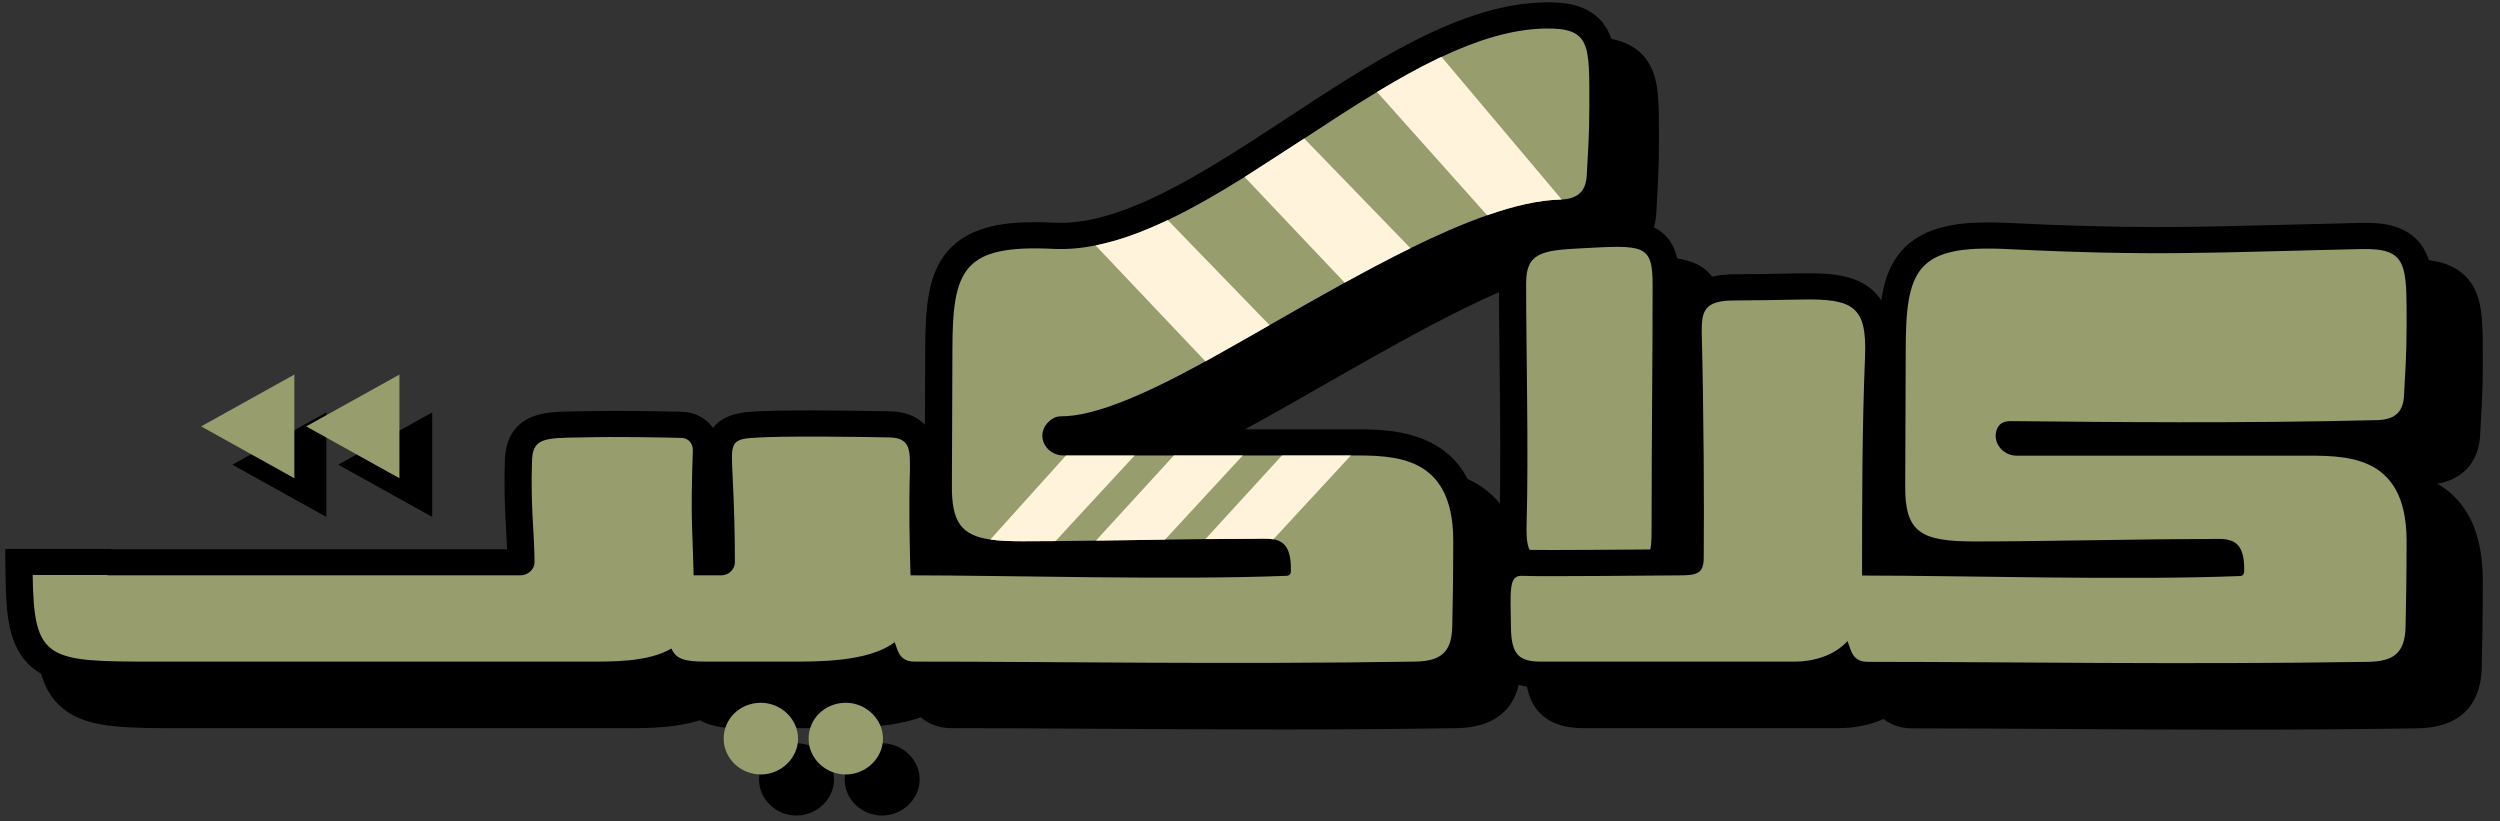
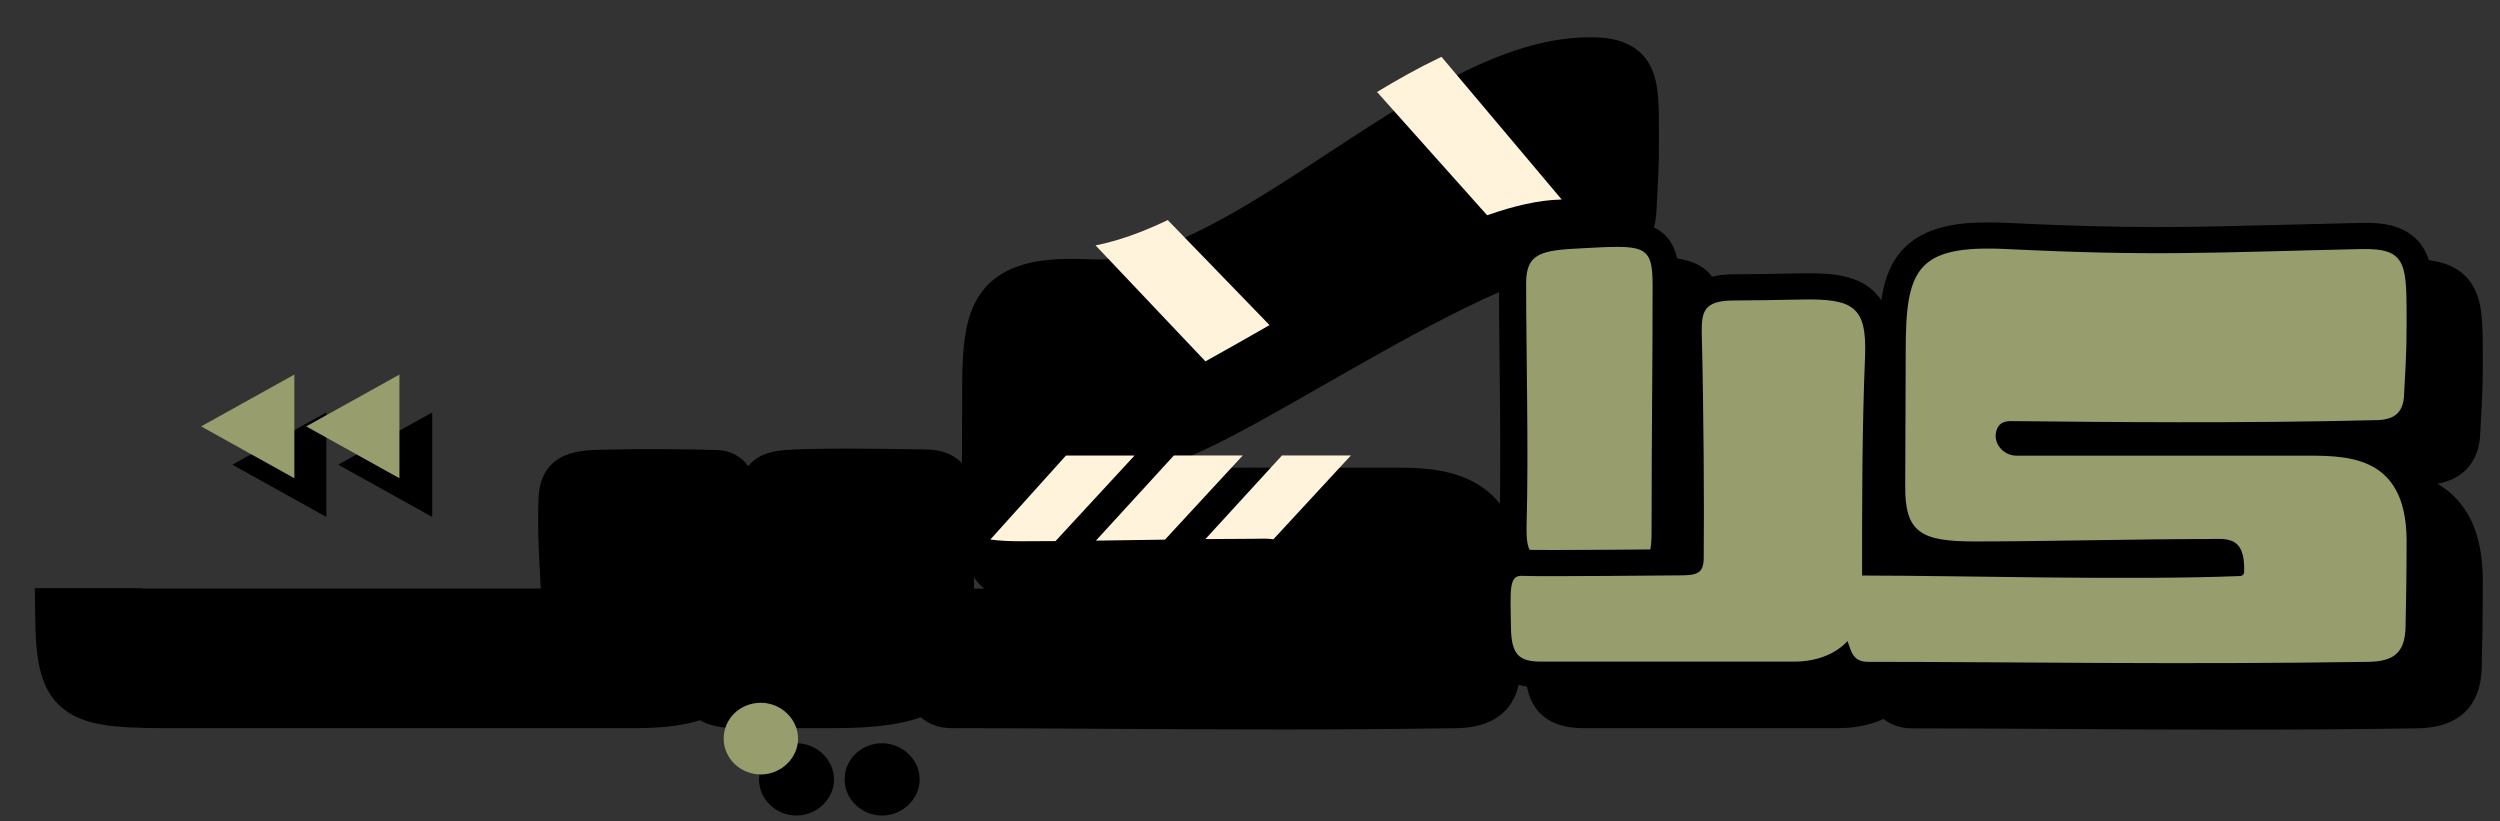
<svg xmlns="http://www.w3.org/2000/svg" width="140" height="46" viewBox="0 0 140 46" fill="none">
  <rect x="0" y="0" width="140" height="46" fill="#333333" stroke="none" />
  <path d="M71.268 40.849C67.807 40.849 64.533 40.829 61.364 40.81C58.518 40.792 55.831 40.776 53.277 40.776C52.599 40.776 52.014 40.563 51.568 40.169C50.093 40.687 48.304 40.777 46.537 40.777H41.483C40.89 40.777 39.968 40.777 39.197 40.333C37.931 40.736 36.508 40.779 35.221 40.779H34.771H10.354C7.135 40.779 5.192 40.779 3.834 39.898C2.159 38.81 2.001 36.865 1.971 34.434L1.952 32.941H7.906L7.967 32.958H30.282C30.268 32.626 30.25 32.281 30.23 31.925C30.17 30.832 30.101 29.594 30.155 28.053C30.162 26.781 30.665 25.922 31.651 25.501C32.359 25.2 33.17 25.188 34.395 25.172H34.425C35.011 25.156 35.688 25.149 36.439 25.149C38.103 25.149 39.672 25.187 40.139 25.2C40.878 25.209 41.518 25.563 41.906 26.109C42.263 25.631 42.888 25.28 43.969 25.203C44.671 25.15 45.84 25.122 47.436 25.122C48.69 25.122 50.211 25.138 51.838 25.171C52.668 25.174 53.33 25.41 53.808 25.872C53.83 25.892 53.85 25.912 53.868 25.932C53.868 25.799 53.87 25.668 53.87 25.537C53.877 24.296 53.883 23.01 53.883 21.75C53.883 19.304 54.053 17.649 54.925 16.422C56.137 14.716 58.311 14.496 60.068 14.496C60.421 14.496 60.793 14.507 61.204 14.526C61.311 14.53 61.421 14.533 61.532 14.533C62.052 14.533 62.608 14.474 63.186 14.359C64.295 14.139 65.507 13.711 66.894 13.052C68.103 12.476 69.431 11.731 71.075 10.705L71.136 10.668C72.224 9.989 73.335 9.259 74.41 8.553C75.66 7.733 77.076 6.803 78.453 5.968C78.453 5.968 78.573 5.895 78.588 5.887C79.924 5.079 81.096 4.437 82.168 3.925C82.211 3.905 82.254 3.884 82.299 3.863L82.349 3.84C84.756 2.705 86.864 2.132 88.793 2.091C88.877 2.089 88.957 2.088 89.035 2.088C89.755 2.088 91.666 2.088 92.473 3.798C92.902 4.707 92.902 5.854 92.901 7.59V7.913C92.901 9.285 92.849 10.196 92.8 11.075C92.786 11.331 92.77 11.585 92.758 11.85C92.698 13.539 91.628 14.601 89.89 14.691L89.757 14.697C88.793 14.722 87.592 14.982 86.189 15.472L85.944 15.59H85.856C84.703 16.009 83.428 16.562 81.971 17.281C80.906 17.805 79.711 18.431 78.32 19.195C76.947 19.951 75.553 20.748 74.205 21.518L74.101 21.577C72.85 22.291 71.632 22.986 70.463 23.633C68.343 24.803 66.561 25.649 65.061 26.19H78.205C80.293 26.19 85.185 26.191 85.222 32.417C85.222 34.538 85.193 36.077 85.165 37.352C85.138 38.879 84.493 40.718 81.58 40.777C78.371 40.827 75 40.851 71.266 40.851L71.268 40.849ZM55.109 32.964C54.879 32.77 54.691 32.553 54.536 32.321C54.539 32.538 54.544 32.75 54.548 32.96C54.732 32.96 54.919 32.963 55.111 32.964H55.109Z" fill="black" />
  <path d="M91.371 7.909C91.371 9.642 91.287 10.606 91.229 11.788C91.201 12.644 90.825 13.162 89.809 13.215L89.717 13.219C88.513 13.25 87.131 13.569 85.634 14.093C85.623 14.096 85.612 14.099 85.602 14.103C85.596 14.106 85.59 14.108 85.583 14.111H85.582C84.224 14.587 82.77 15.226 81.274 15.963C80.057 16.561 78.812 17.222 77.56 17.909C76.14 18.692 74.713 19.508 73.319 20.305C72.08 21.013 70.863 21.707 69.7 22.35C66.216 24.273 63.37 25.473 61.53 25.454C61.044 25.454 60.644 25.902 60.54 26.243C60.322 26.956 60.914 27.663 61.684 27.663H77.911C80.396 27.655 83.662 27.65 83.69 32.422C83.69 34.485 83.662 35.972 83.633 37.319C83.606 38.832 82.919 39.271 81.548 39.3C70.868 39.465 61.357 39.3 53.276 39.3C52.762 39.3 52.477 39.08 52.305 38.612L52.161 38.203C50.658 39.342 47.735 39.3 46.195 39.3H41.483C40.261 39.3 39.813 39.143 39.558 38.562C39.529 38.495 39.503 38.423 39.477 38.345C39.502 38.423 39.528 38.495 39.557 38.562C38.225 39.345 36.137 39.3 34.771 39.3H10.354C4.322 39.3 3.564 39.249 3.502 34.412H7.682C7.754 34.432 7.852 34.429 7.984 34.429H31.029C31.429 34.429 31.8 34.128 31.831 33.743C31.831 32.174 31.601 30.496 31.686 28.076C31.686 26.673 32.344 26.673 34.456 26.645C36.483 26.59 39.083 26.645 40.111 26.673C40.511 26.673 40.767 26.975 40.767 27.36C40.625 31.476 40.759 31.906 40.809 34.429H42.368C42.792 34.429 43.139 34.096 43.139 33.688C43.139 32.219 43.108 30.69 42.996 28.516C42.938 27.086 42.91 26.755 44.081 26.673C45.881 26.535 50.477 26.618 51.821 26.645C53.106 26.645 53.019 27.443 53.019 28.544C52.958 30.476 53.001 32.627 53.053 34.429H53.105C58.417 34.429 68.012 34.705 74.237 34.457C74.438 34.457 74.523 34.375 74.523 34.183C74.559 32.88 74.128 32.498 73.538 32.394C73.197 32.334 72.8 32.368 72.411 32.368C71.579 32.368 70.664 32.374 69.7 32.384C68.962 32.393 68.196 32.402 67.419 32.413C66.123 32.431 64.798 32.452 63.518 32.469C62.736 32.481 61.969 32.49 61.239 32.496C60.58 32.502 59.947 32.505 59.359 32.505C58.651 32.505 58.057 32.48 57.562 32.407C57.56 32.407 57.559 32.407 57.559 32.407C55.918 32.169 55.368 31.414 55.389 29.342C55.389 26.811 55.418 24.28 55.418 21.751C55.418 17.129 56.017 15.753 61.13 16.001C61.902 16.038 62.694 15.967 63.5 15.806C64.824 15.544 66.187 15.037 67.575 14.376C68.999 13.699 70.448 12.858 71.91 11.946L71.96 11.915C73.062 11.227 74.168 10.501 75.276 9.773C76.618 8.892 77.96 8.013 79.293 7.204L79.297 7.201C79.322 7.186 79.346 7.172 79.371 7.157C79.377 7.154 79.382 7.149 79.388 7.146C80.557 6.44 81.718 5.787 82.862 5.241C82.898 5.223 82.933 5.207 82.968 5.191C82.987 5.182 83.006 5.173 83.025 5.164C85.023 4.223 86.97 3.606 88.831 3.565C91.459 3.51 91.371 4.446 91.371 7.911V7.909Z" fill="black" />
  <path d="M93.082 35.21C92.726 35.21 92.314 35.2 91.838 35.187C91.55 35.179 91.232 35.17 90.885 35.165C89.158 35.131 87.909 35.106 87.053 34.241C86.305 33.487 86.27 32.504 86.301 31.392C86.376 28.776 86.337 25.323 86.304 22.275C86.287 20.692 86.27 19.195 86.27 17.924C86.27 14.728 88.891 14.595 90.805 14.496L90.931 14.489C91.75 14.445 92.397 14.411 92.948 14.411C95.875 14.411 96.474 15.86 96.474 18.035C96.474 20.21 96.46 22.468 96.446 24.57C96.432 26.741 96.417 28.987 96.417 31.403V31.511C96.417 32.7 96.417 33.487 95.921 34.18C95.187 35.205 93.877 35.209 93.088 35.209H93.079L93.082 35.21Z" fill="black" />
-   <path d="M94.943 18.036C94.943 15.725 94.459 15.78 90.888 15.972C88.717 16.082 87.804 16.22 87.804 17.926C87.804 21.667 87.946 27.443 87.833 31.432C87.775 33.523 88.061 33.633 90.917 33.689C94.943 33.77 94.886 34.018 94.886 31.404C94.886 26.618 94.943 22.602 94.943 18.036Z" fill="black" />
  <path d="M125.079 40.861C121.619 40.861 118.344 40.841 115.177 40.822C112.33 40.804 109.642 40.788 107.088 40.788C106.459 40.788 105.909 40.605 105.477 40.262C104.728 40.596 103.872 40.776 102.968 40.776H88.66C85.481 40.776 85.432 38.258 85.415 37.43C85.412 37.191 85.407 36.977 85.404 36.776C85.373 35.205 85.357 34.256 86.077 33.55C86.342 33.291 86.811 32.981 87.535 32.981C87.587 32.981 87.641 32.982 87.696 32.985C87.825 32.991 88.206 33.001 89.334 33.001C90.999 33.001 93.438 32.981 95.052 32.968C95.565 32.963 95.998 32.96 96.3 32.957C96.322 29.862 96.29 24.848 96.184 20.714V20.677C96.184 19.792 96.184 17.439 99.542 17.439C100.262 17.439 102.036 17.411 103.337 17.385C103.492 17.382 103.637 17.38 103.778 17.38C105.14 17.38 106.531 17.509 107.471 18.441C107.618 18.587 107.743 18.742 107.852 18.906C107.996 17.913 108.263 17.109 108.742 16.434C109.956 14.728 112.128 14.51 113.885 14.51C114.233 14.51 114.615 14.52 115.021 14.539C118.316 14.7 120.915 14.771 123.446 14.771C125.721 14.771 127.87 14.715 130.591 14.644C131.884 14.61 133.304 14.573 134.927 14.538C135.013 14.536 135.094 14.535 135.174 14.535C135.892 14.535 137.803 14.535 138.61 16.25C139.037 17.16 139.037 18.307 139.036 20.046V20.358C139.036 21.709 138.985 22.607 138.936 23.477C138.921 23.747 138.906 24.014 138.892 24.296C138.837 25.831 137.953 26.841 136.491 27.086C137.891 27.898 139.019 29.452 139.036 32.426C139.036 34.482 139.008 35.934 138.978 37.361C138.95 38.888 138.305 40.727 135.394 40.786C132.183 40.836 128.812 40.86 125.08 40.86L125.079 40.861ZM108.918 32.976C108.866 32.932 108.816 32.886 108.767 32.838C108.581 32.657 108.427 32.463 108.298 32.256C108.298 32.494 108.298 32.731 108.298 32.97C108.5 32.97 108.707 32.973 108.918 32.975V32.976Z" fill="black" />
  <path d="M114.353 26.256C114.135 26.968 114.727 27.675 115.497 27.675H131.448C133.96 27.675 137.473 27.483 137.502 32.435C137.502 34.498 137.473 35.984 137.444 37.331C137.417 38.844 136.732 39.284 135.361 39.312C124.679 39.477 115.169 39.312 107.088 39.312C106.573 39.312 106.288 39.092 106.116 38.624L105.945 38.139C105.154 39.008 103.936 39.3 102.968 39.3H88.66C87.376 39.3 86.976 38.887 86.947 37.402C86.918 35.256 86.805 34.403 87.604 34.458C88.66 34.513 95.858 34.43 96.685 34.43C97.457 34.403 97.828 34.294 97.828 33.441C97.855 30.497 97.828 25.106 97.714 20.677C97.714 19.548 97.828 18.915 99.541 18.915C100.256 18.915 101.998 18.888 103.368 18.86C106.28 18.806 107.023 19.272 106.937 21.996C106.766 26.151 106.766 30.194 106.766 34.349V34.442H106.916C112.228 34.442 121.823 34.718 128.049 34.471C128.249 34.471 128.334 34.387 128.334 34.195C128.393 32.132 127.279 32.38 126.222 32.38C122.451 32.38 116.94 32.517 113.17 32.517C110.115 32.517 109.173 32.05 109.202 29.353C109.202 26.822 109.229 24.291 109.229 21.762C109.229 17.14 109.83 15.764 114.941 16.012C123.423 16.425 126.307 16.204 134.961 16.012C137.587 15.956 137.502 16.893 137.502 20.358C137.502 22.091 137.417 23.053 137.36 24.237C137.331 25.118 136.931 25.64 135.845 25.668C128.079 25.86 120.51 25.777 115.169 25.723C114.685 25.723 114.455 25.915 114.353 26.256Z" fill="black" />
  <path d="M73.319 20.305C72.08 21.013 70.863 21.707 69.7 22.35L63.5 15.805C64.825 15.542 66.187 15.036 67.575 14.375L73.319 20.305Z" fill="black" />
  <path d="M65.705 27.665L61.24 32.498C60.58 32.504 59.949 32.507 59.36 32.507C58.652 32.507 58.058 32.481 57.563 32.409C57.563 32.409 57.562 32.409 57.56 32.409L61.83 27.666H65.706L65.705 27.665Z" fill="black" />
  <path d="M71.807 27.665L67.419 32.415C66.123 32.434 64.798 32.455 63.519 32.471L67.921 27.665H71.807Z" fill="black" />
  <path d="M77.911 27.665L73.538 32.396C73.195 32.336 72.798 32.368 72.409 32.368C71.577 32.368 70.663 32.374 69.7 32.385L74.022 27.664H77.911V27.665Z" fill="black" />
  <path d="M81.275 15.964C80.059 16.562 78.812 17.223 77.562 17.91L71.911 11.944L71.962 11.913L75.277 9.772L81.275 15.964Z" fill="black" />
  <path d="M89.809 13.215C89.778 13.216 89.748 13.218 89.716 13.219C88.513 13.25 87.13 13.571 85.633 14.093C85.622 14.096 85.611 14.099 85.601 14.103L79.386 7.145C80.555 6.438 81.717 5.786 82.863 5.238C82.898 5.222 82.932 5.206 82.967 5.19C82.987 5.181 83.005 5.17 83.025 5.162L89.809 13.213V13.215Z" fill="black" />
  <path d="M13.011 26.022L18.273 23.095V28.948L13.011 26.022Z" fill="black" />
  <path d="M18.941 26.022L24.204 23.095V28.948L18.941 26.022Z" fill="black" />
  <path d="M44.605 41.623C45.745 41.623 46.706 42.548 46.706 43.646C46.706 44.744 45.745 45.669 44.605 45.669C43.465 45.669 42.505 44.773 42.505 43.646C42.505 42.518 43.435 41.623 44.605 41.623Z" fill="black" />
  <path d="M49.401 41.623C50.54 41.623 51.501 42.548 51.501 43.646C51.501 44.744 50.54 45.669 49.401 45.669C48.261 45.669 47.3 44.773 47.3 43.646C47.3 42.518 48.23 41.623 49.401 41.623Z" fill="black" />
-   <path d="M69.058 38.586C65.625 38.586 62.377 38.566 59.234 38.547C56.41 38.529 53.744 38.513 51.21 38.513C50.538 38.513 49.957 38.302 49.515 37.911C48.051 38.425 46.276 38.514 44.524 38.514H39.509C38.921 38.514 38.006 38.514 37.242 38.074C35.986 38.474 34.574 38.516 33.297 38.516H32.85H8.627C5.434 38.516 3.507 38.516 2.158 37.642C0.497 36.563 0.341 34.633 0.31 32.222L0.292 30.74H6.198L6.259 30.758H28.397C28.383 30.428 28.365 30.086 28.345 29.733C28.286 28.648 28.218 27.42 28.271 25.891C28.279 24.629 28.777 23.777 29.756 23.36C30.458 23.061 31.262 23.049 32.478 23.033H32.507C33.089 23.017 33.761 23.01 34.506 23.01C36.156 23.01 37.713 23.048 38.176 23.061C38.909 23.07 39.544 23.421 39.929 23.963C40.283 23.489 40.903 23.14 41.976 23.064C42.672 23.011 43.832 22.983 45.416 22.983C46.659 22.983 48.168 23 49.783 23.032C50.606 23.035 51.263 23.269 51.737 23.727C51.758 23.748 51.778 23.767 51.797 23.787C51.797 23.655 51.798 23.525 51.798 23.395C51.806 22.163 51.812 20.888 51.812 19.638C51.812 17.212 51.98 15.569 52.845 14.353C54.048 12.66 56.204 12.442 57.948 12.442C58.297 12.442 58.667 12.452 59.074 12.471C59.18 12.476 59.29 12.479 59.399 12.479C59.916 12.479 60.468 12.42 61.041 12.306C62.141 12.088 63.343 11.663 64.719 11.009C65.918 10.438 67.236 9.698 68.867 8.681L68.928 8.644C70.007 7.971 71.109 7.246 72.176 6.546C73.416 5.732 74.82 4.81 76.187 3.981C76.187 3.981 76.305 3.909 76.321 3.9C77.646 3.1 78.809 2.463 79.873 1.955C79.915 1.934 79.958 1.914 80.002 1.893L80.052 1.87C82.44 0.744 84.531 0.176 86.445 0.135C86.529 0.133 86.608 0.132 86.685 0.132C87.4 0.132 89.295 0.132 90.096 1.829C90.522 2.731 90.522 3.868 90.52 5.59V5.911C90.52 7.272 90.468 8.176 90.42 9.048C90.406 9.301 90.391 9.553 90.379 9.817C90.319 11.492 89.257 12.546 87.533 12.635L87.401 12.641C86.445 12.666 85.253 12.924 83.861 13.41L83.618 13.527H83.531C82.387 13.943 81.122 14.492 79.677 15.205C78.62 15.724 77.435 16.345 76.055 17.104C74.693 17.853 73.31 18.644 71.972 19.408L71.869 19.467C70.629 20.175 69.42 20.865 68.26 21.506C66.157 22.667 64.389 23.506 62.901 24.043H75.941C78.012 24.043 82.865 24.043 82.902 30.221C82.902 32.324 82.873 33.851 82.846 35.116C82.818 36.632 82.178 38.456 79.289 38.514C76.105 38.564 72.761 38.588 69.057 38.588L69.058 38.586ZM53.029 30.764C52.801 30.57 52.614 30.355 52.461 30.125C52.464 30.34 52.468 30.551 52.473 30.759C52.655 30.759 52.841 30.762 53.031 30.764H53.029Z" fill="black" />
-   <path d="M89.003 5.909C89.003 7.628 88.92 8.584 88.862 9.757C88.835 10.606 88.461 11.12 87.453 11.173L87.362 11.177C86.167 11.208 84.796 11.524 83.311 12.044C83.3 12.047 83.29 12.05 83.279 12.054C83.273 12.057 83.267 12.058 83.261 12.061H83.259C81.913 12.534 80.47 13.168 78.985 13.899C77.778 14.492 76.543 15.148 75.301 15.83C73.892 16.606 72.477 17.416 71.094 18.206C69.864 18.909 68.657 19.597 67.504 20.235C64.047 22.143 61.223 23.333 59.398 23.314C58.916 23.314 58.519 23.759 58.416 24.098C58.2 24.805 58.787 25.506 59.551 25.506H75.649C78.114 25.499 81.355 25.493 81.382 30.228C81.382 32.275 81.355 33.749 81.326 35.086C81.299 36.586 80.618 37.023 79.257 37.05C68.662 37.215 59.226 37.05 51.21 37.05C50.699 37.05 50.417 36.832 50.246 36.368L50.103 35.963C48.612 37.093 45.712 37.05 44.185 37.05H39.51C38.298 37.05 37.853 36.895 37.6 36.318C37.572 36.252 37.546 36.181 37.52 36.103C37.544 36.181 37.57 36.252 37.599 36.318C36.278 37.096 34.206 37.05 32.851 37.05H8.627C2.643 37.05 1.891 37.001 1.83 32.201H5.977C6.048 32.222 6.145 32.219 6.276 32.219H29.139C29.536 32.219 29.904 31.92 29.934 31.538C29.934 29.982 29.706 28.317 29.791 25.916C29.791 24.524 30.443 24.524 32.539 24.496C34.55 24.442 37.129 24.496 38.149 24.524C38.546 24.524 38.8 24.824 38.8 25.206C38.658 29.289 38.792 29.715 38.841 32.219H40.388C40.809 32.219 41.153 31.888 41.153 31.484C41.153 30.026 41.122 28.509 41.011 26.352C40.953 24.934 40.926 24.606 42.087 24.524C43.873 24.387 48.433 24.47 49.766 24.496C51.041 24.496 50.955 25.288 50.955 26.38C50.894 28.297 50.936 30.431 50.988 32.219H51.04C56.309 32.219 65.829 32.493 72.004 32.247C72.203 32.247 72.288 32.165 72.288 31.974C72.323 30.682 71.896 30.302 71.311 30.2C70.972 30.14 70.579 30.174 70.192 30.174C69.367 30.174 68.46 30.18 67.504 30.19C66.771 30.198 66.011 30.207 65.24 30.219C63.955 30.237 62.64 30.257 61.371 30.275C60.594 30.286 59.834 30.295 59.109 30.301C58.456 30.307 57.828 30.31 57.244 30.31C56.542 30.31 55.952 30.285 55.461 30.213C55.46 30.213 55.458 30.213 55.458 30.213C53.83 29.976 53.285 29.228 53.306 27.172C53.306 24.661 53.335 22.15 53.335 19.641C53.335 15.055 53.929 13.691 59.001 13.937C59.767 13.973 60.553 13.903 61.352 13.744C62.666 13.483 64.019 12.981 65.395 12.325C66.808 11.653 68.245 10.818 69.695 9.913L69.746 9.883C70.838 9.2 71.936 8.48 73.035 7.758C74.366 6.884 75.698 6.012 77.02 5.209L77.025 5.206C77.049 5.192 77.073 5.177 77.097 5.162C77.104 5.16 77.108 5.155 77.114 5.152C78.274 4.451 79.426 3.804 80.561 3.262C80.596 3.245 80.631 3.228 80.666 3.212C80.685 3.204 80.704 3.195 80.723 3.186C82.705 2.252 84.636 1.64 86.483 1.599C89.09 1.545 89.003 2.473 89.003 5.911V5.909Z" fill="#979D6D" />
  <path d="M90.699 32.994C90.347 32.994 89.938 32.984 89.465 32.97C89.179 32.963 88.865 32.954 88.52 32.948C86.807 32.915 85.568 32.89 84.718 32.032C83.977 31.284 83.942 30.309 83.972 29.206C84.046 26.61 84.008 23.184 83.975 20.161C83.958 18.59 83.942 17.105 83.942 15.845C83.942 12.674 86.542 12.542 88.441 12.444L88.565 12.437C89.379 12.393 90.02 12.359 90.567 12.359C93.47 12.359 94.064 13.797 94.064 15.955C94.064 18.113 94.051 20.353 94.037 22.438C94.023 24.591 94.008 26.82 94.008 29.216V29.323C94.008 30.503 94.008 31.284 93.516 31.972C92.788 32.988 91.488 32.992 90.705 32.992H90.696L90.699 32.994Z" fill="black" />
  <path d="M92.546 15.955C92.546 13.663 92.066 13.717 88.523 13.907C86.369 14.017 85.463 14.153 85.463 15.846C85.463 19.557 85.605 25.288 85.492 29.245C85.434 31.32 85.719 31.428 88.552 31.484C92.546 31.564 92.49 31.81 92.49 29.217C92.49 24.469 92.546 20.485 92.546 15.955Z" fill="#979D6D" />
  <path d="M122.443 38.598C119.011 38.598 115.762 38.578 112.62 38.558C109.796 38.541 107.128 38.525 104.595 38.525C103.971 38.525 103.426 38.343 102.997 38.004C102.254 38.334 101.404 38.513 100.507 38.513H86.313C83.159 38.513 83.11 36.015 83.094 35.194C83.091 34.957 83.086 34.744 83.083 34.545C83.053 32.986 83.036 32.045 83.75 31.345C84.013 31.087 84.478 30.78 85.197 30.78C85.249 30.78 85.302 30.781 85.357 30.784C85.484 30.79 85.863 30.8 86.982 30.8C88.634 30.8 91.053 30.78 92.654 30.767C93.163 30.762 93.593 30.759 93.893 30.756C93.914 27.686 93.882 22.711 93.777 18.61V18.573C93.777 17.695 93.777 15.361 97.109 15.361C97.823 15.361 99.583 15.334 100.874 15.307C101.027 15.304 101.172 15.303 101.312 15.303C102.663 15.303 104.043 15.43 104.975 16.355C105.12 16.5 105.245 16.654 105.353 16.817C105.496 15.831 105.76 15.033 106.236 14.364C107.44 12.672 109.595 12.455 111.339 12.455C111.684 12.455 112.062 12.465 112.465 12.484C115.734 12.644 118.312 12.714 120.823 12.714C123.08 12.714 125.213 12.659 127.912 12.588C129.195 12.555 130.604 12.518 132.213 12.483C132.298 12.481 132.379 12.48 132.458 12.48C133.171 12.48 135.066 12.48 135.867 14.181C136.291 15.085 136.291 16.222 136.29 17.947V18.257C136.29 19.597 136.24 20.489 136.191 21.351C136.176 21.619 136.161 21.884 136.147 22.163C136.092 23.686 135.215 24.689 133.765 24.932C135.154 25.737 136.273 27.279 136.29 30.229C136.29 32.269 136.262 33.709 136.232 35.125C136.205 36.641 135.565 38.465 132.677 38.523C129.491 38.573 126.147 38.596 122.445 38.596L122.443 38.598ZM106.411 30.775C106.359 30.731 106.309 30.686 106.26 30.638C106.077 30.459 105.923 30.266 105.795 30.061C105.795 30.297 105.795 30.532 105.795 30.77C105.996 30.77 106.201 30.772 106.411 30.774V30.775Z" fill="black" />
  <path d="M111.802 24.11C111.587 24.817 112.173 25.518 112.938 25.518H128.762C131.254 25.518 134.74 25.328 134.769 30.24C134.769 32.287 134.74 33.761 134.711 35.098C134.683 36.598 134.004 37.035 132.644 37.063C122.047 37.227 112.612 37.063 104.595 37.063C104.084 37.063 103.801 36.844 103.631 36.38L103.461 35.899C102.677 36.761 101.468 37.051 100.508 37.051H86.313C85.039 37.051 84.643 36.641 84.614 35.168C84.585 33.039 84.472 32.193 85.266 32.247C86.313 32.301 93.454 32.219 94.275 32.219C95.04 32.193 95.408 32.085 95.408 31.238C95.436 28.317 95.408 22.969 95.296 18.575C95.296 17.455 95.408 16.827 97.108 16.827C97.817 16.827 99.546 16.801 100.904 16.773C103.794 16.719 104.531 17.182 104.446 19.884C104.276 24.006 104.276 28.017 104.276 32.139V32.231H104.425C109.694 32.231 119.214 32.505 125.391 32.26C125.588 32.26 125.673 32.177 125.673 31.986C125.731 29.94 124.626 30.186 123.577 30.186C119.837 30.186 114.37 30.322 110.629 30.322C107.598 30.322 106.663 29.858 106.692 27.183C106.692 24.672 106.72 22.161 106.72 19.651C106.72 15.066 107.316 13.701 112.386 13.947C120.8 14.357 123.662 14.138 132.247 13.947C134.852 13.892 134.769 14.822 134.769 18.259C134.769 19.978 134.683 20.933 134.627 22.107C134.598 22.981 134.202 23.499 133.124 23.527C125.419 23.717 117.911 23.635 112.612 23.581C112.132 23.581 111.904 23.771 111.802 24.11Z" fill="#979D6D" />
  <path d="M71.094 18.206C69.864 18.909 68.657 19.597 67.504 20.236L61.352 13.742C62.667 13.482 64.018 12.98 65.395 12.324L71.094 18.206Z" fill="#FFF3DB" />
  <path d="M63.539 25.506L59.11 30.301C58.455 30.307 57.829 30.31 57.245 30.31C56.543 30.31 55.953 30.285 55.462 30.213C55.462 30.213 55.461 30.213 55.459 30.213L59.696 25.508H63.541L63.539 25.506Z" fill="#FFF3DB" />
  <path d="M69.594 25.506L65.24 30.219C63.955 30.238 62.64 30.259 61.371 30.275L65.737 25.506H69.594Z" fill="#FFF3DB" />
  <path d="M75.649 25.506L71.311 30.2C70.97 30.14 70.577 30.172 70.191 30.172C69.365 30.172 68.458 30.178 67.503 30.189L71.791 25.505H75.649V25.506Z" fill="#FFF3DB" />
-   <path d="M78.987 13.899C77.78 14.492 76.543 15.148 75.302 15.829L69.697 9.911L69.747 9.88L73.036 7.756L78.987 13.899Z" fill="#FFF3DB" />
  <path d="M87.454 11.173C87.424 11.174 87.394 11.176 87.362 11.177C86.168 11.208 84.796 11.525 83.311 12.044C83.3 12.047 83.29 12.05 83.279 12.054L77.114 5.151C78.274 4.45 79.426 3.802 80.563 3.259C80.598 3.243 80.631 3.227 80.666 3.211C80.686 3.202 80.704 3.192 80.724 3.183L87.454 11.171V11.173Z" fill="#FFF3DB" />
  <path d="M11.263 23.878L16.484 20.975V26.782L11.263 23.878Z" fill="#979D6D" />
  <path d="M17.147 23.878L22.368 20.975V26.782L17.147 23.878Z" fill="#979D6D" />
  <path d="M42.608 39.355C43.739 39.355 44.692 40.273 44.692 41.362C44.692 42.452 43.739 43.37 42.608 43.37C41.478 43.37 40.525 42.481 40.525 41.362C40.525 40.244 41.447 39.355 42.608 39.355Z" fill="#979D6D" />
-   <path d="M47.365 39.355C48.495 39.355 49.448 40.273 49.448 41.362C49.448 42.452 48.495 43.37 47.365 43.37C46.234 43.37 45.281 42.481 45.281 41.362C45.281 40.244 46.203 39.355 47.365 39.355Z" fill="#979D6D" />
</svg>